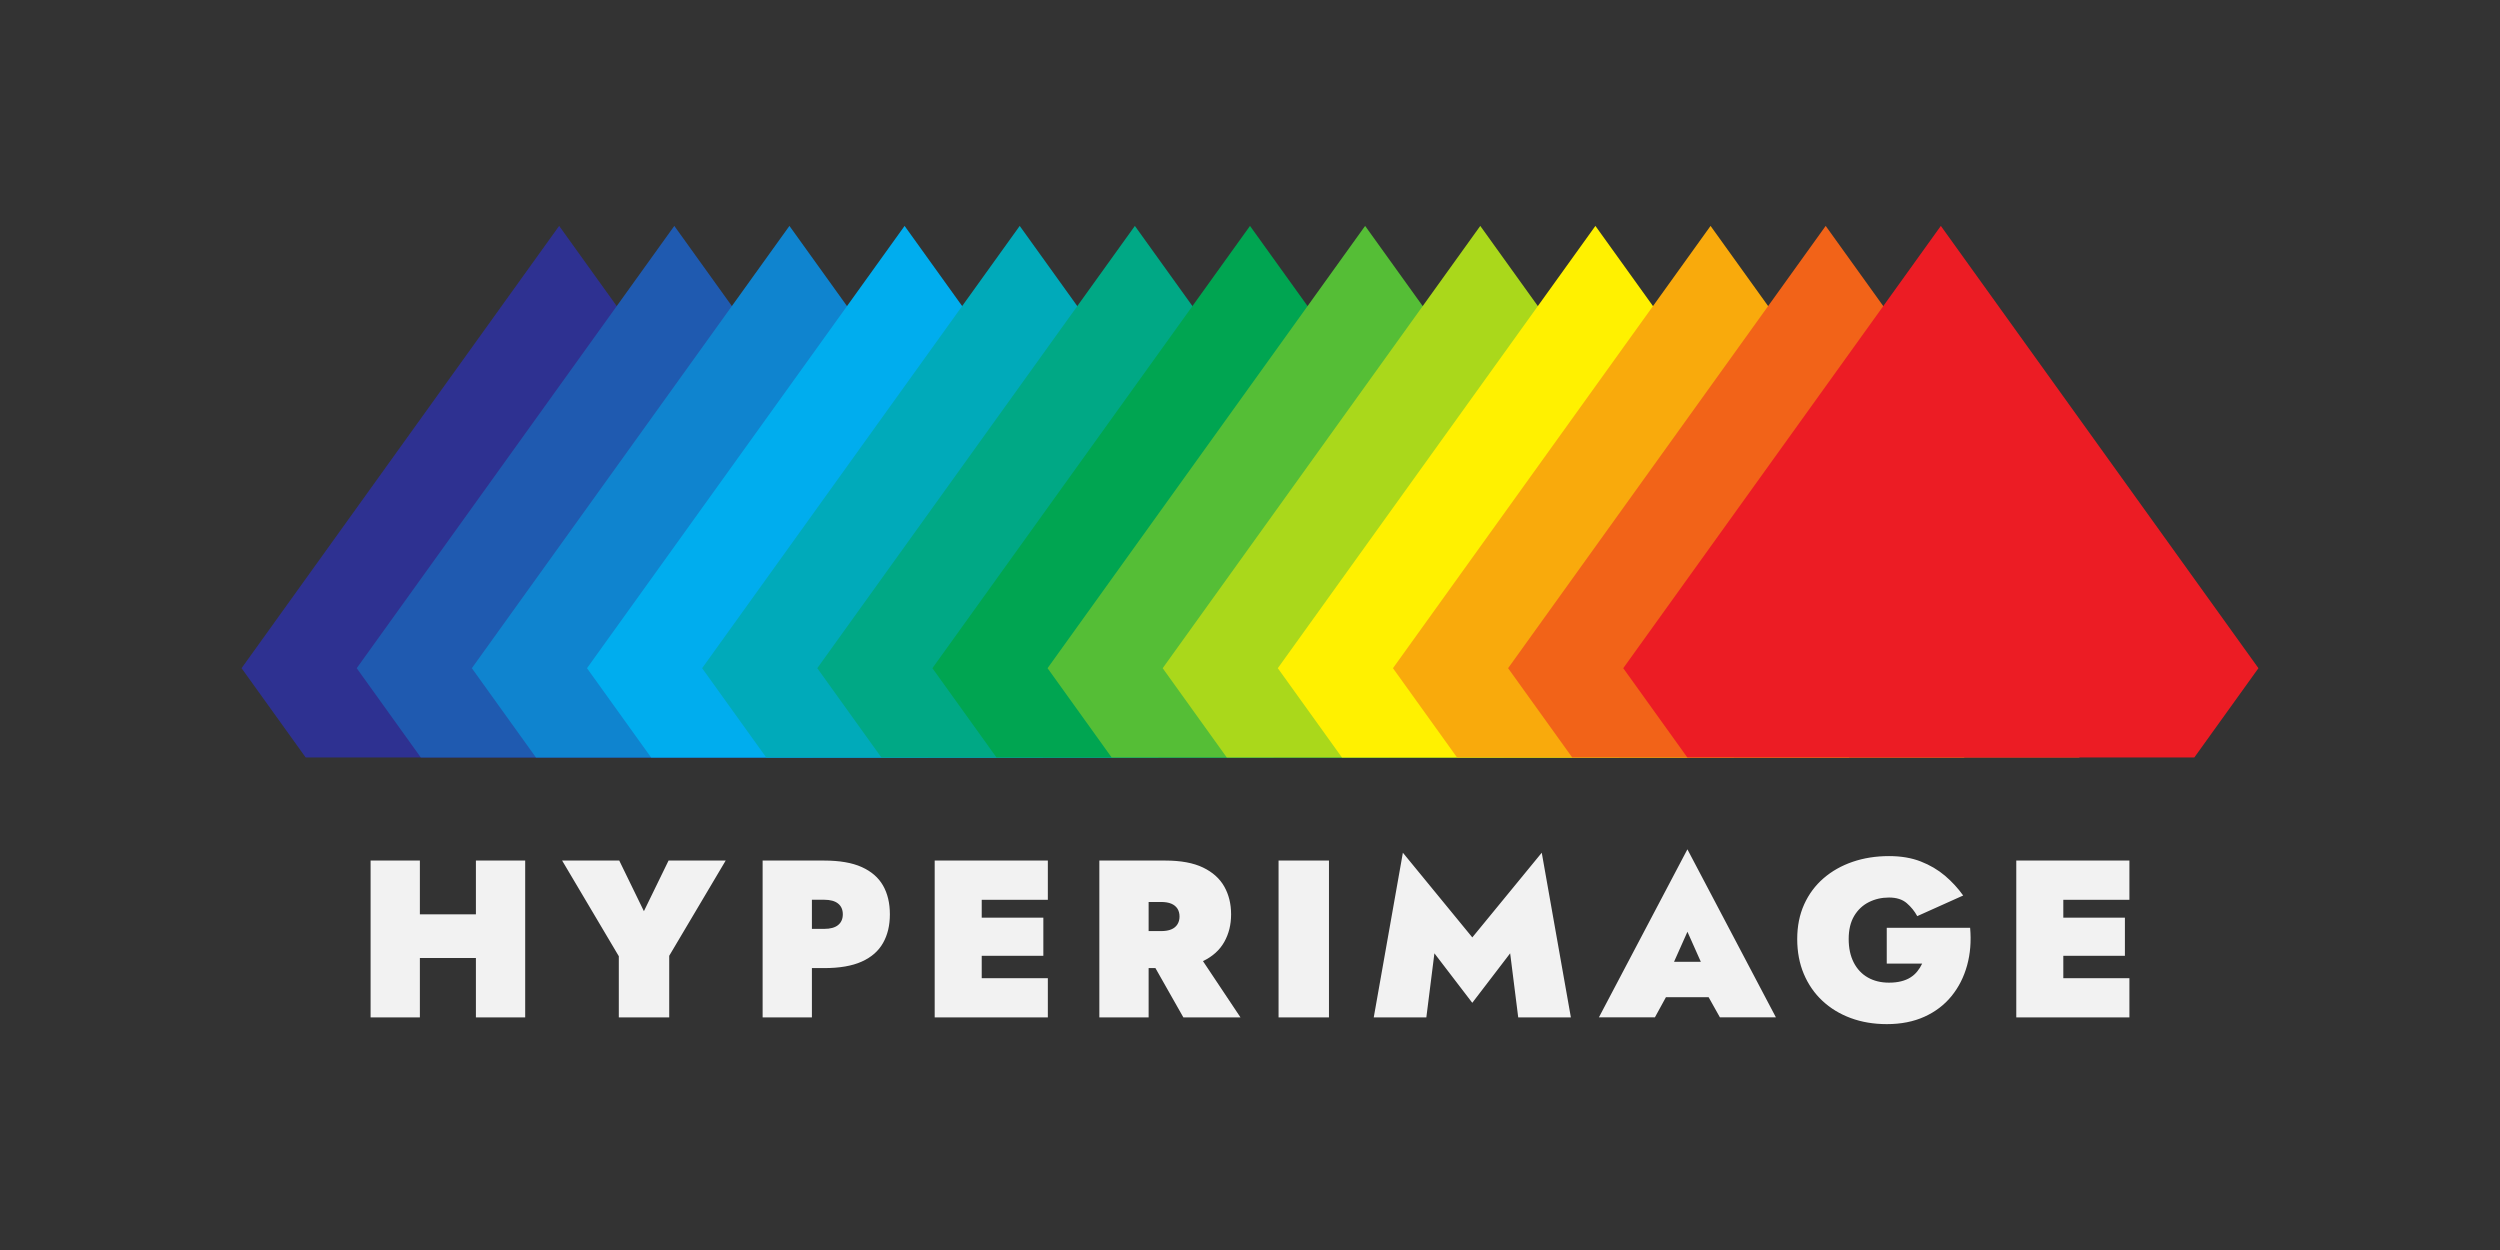
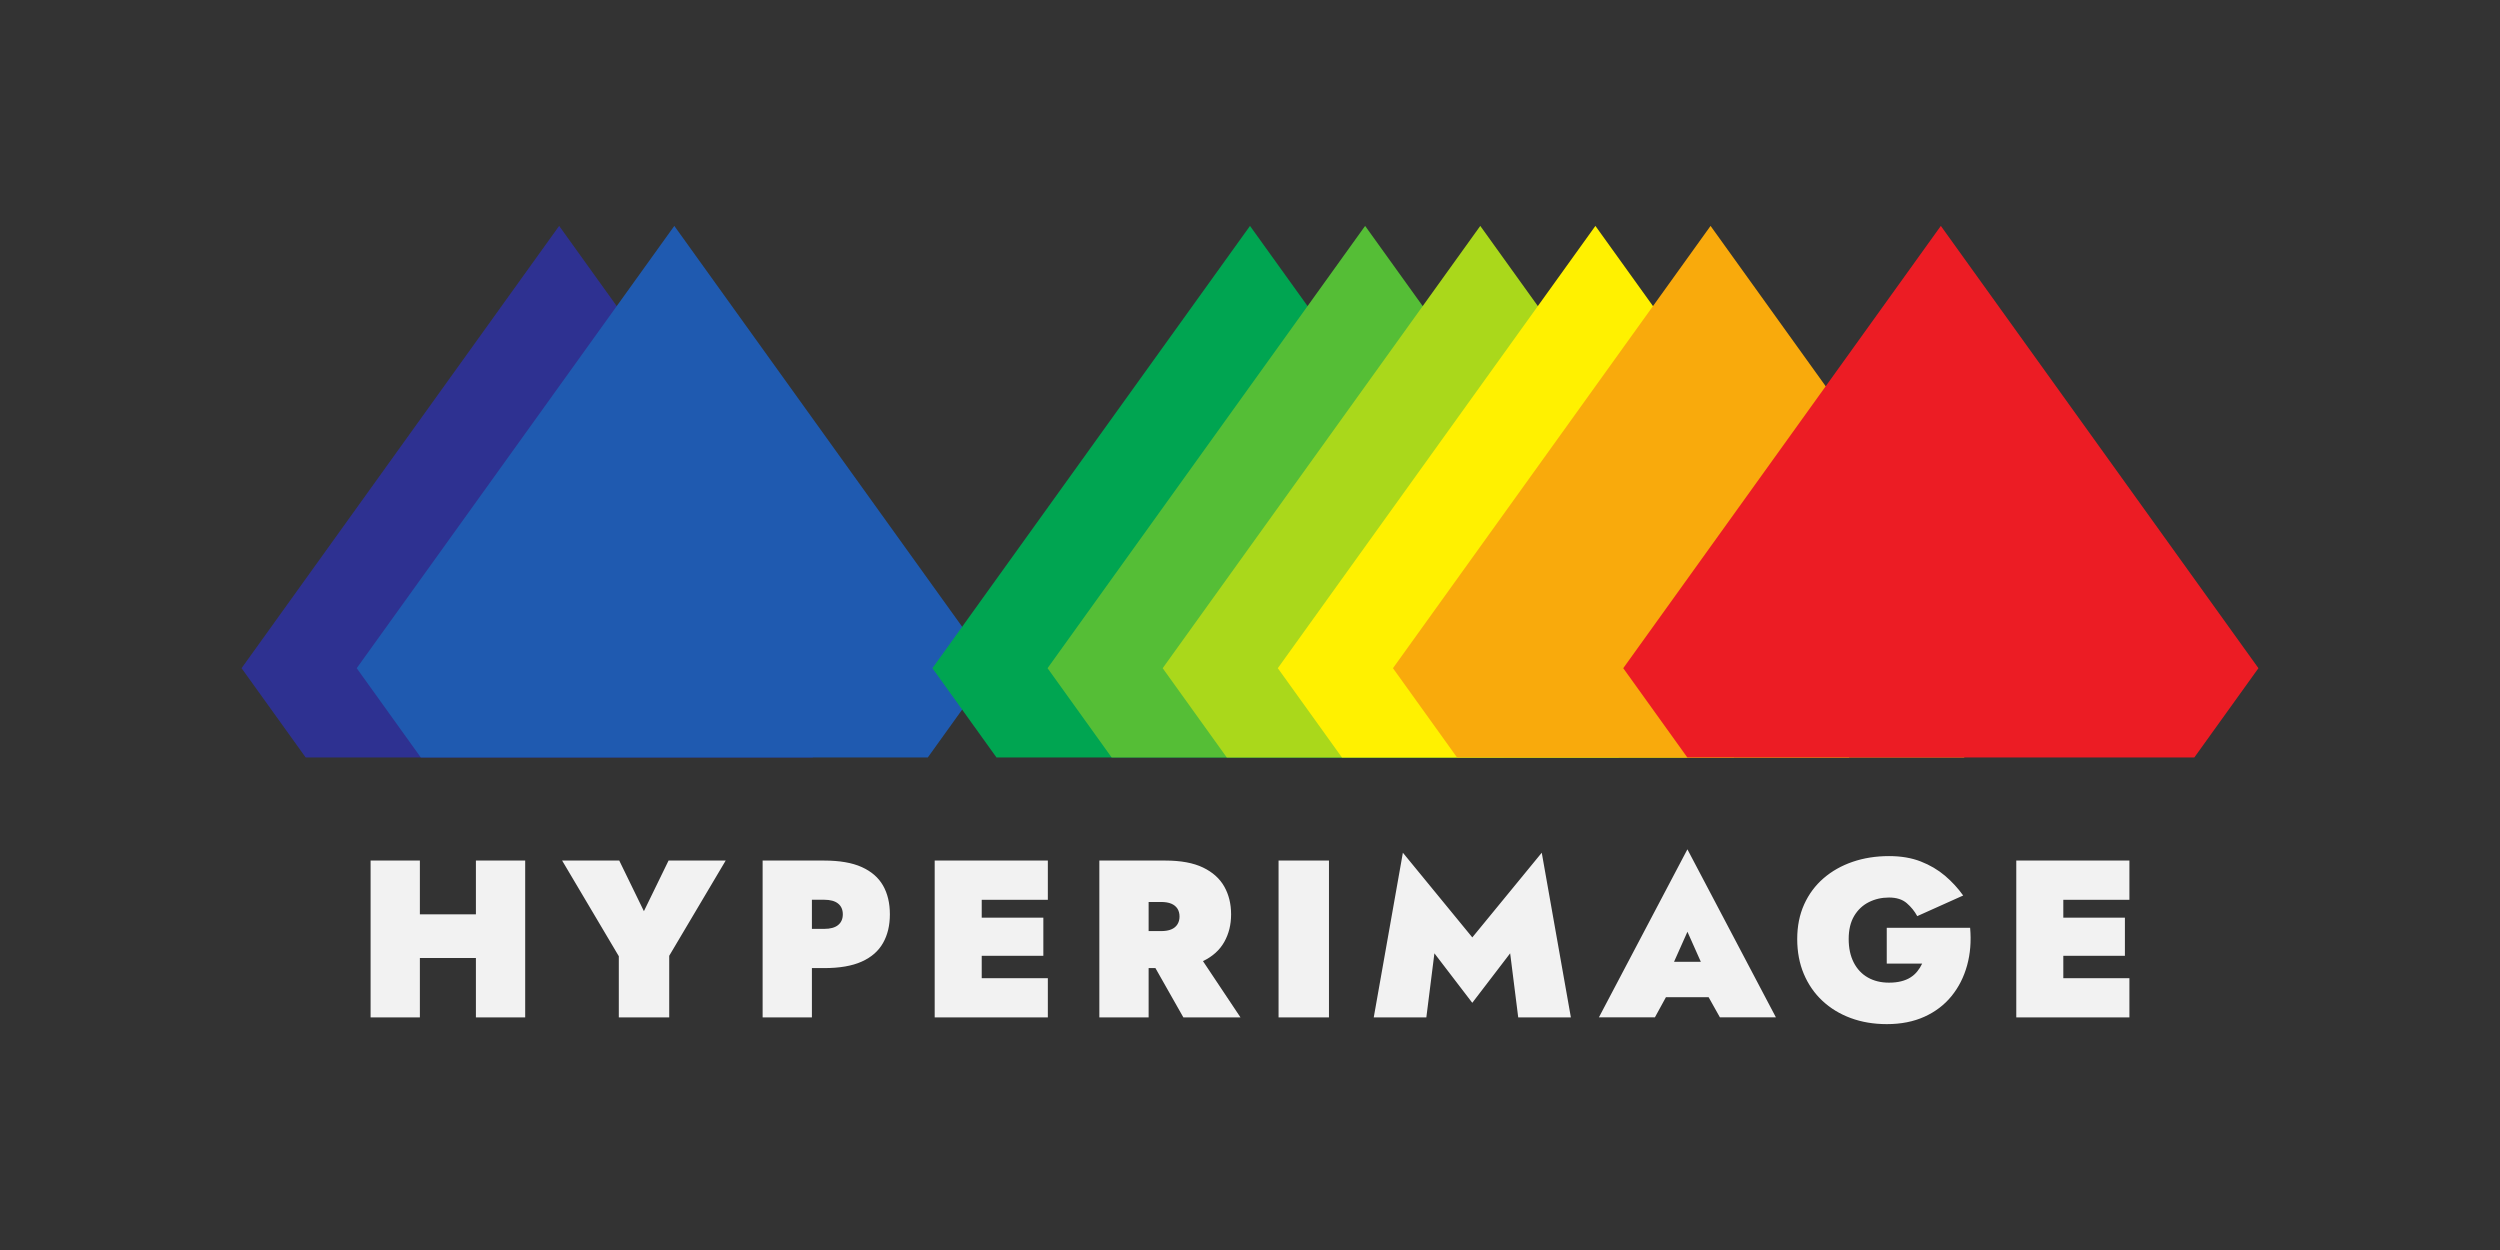
<svg xmlns="http://www.w3.org/2000/svg" data-name="Layer 1" viewBox="0 0 800 400">
  <rect x="0" y="0" width="800" height="400" fill="#333333" stroke="none" />
  <path d="m260.06 242.38 20.5-28.56L178.93 72.29 77.3 213.82l20.51 28.56h162.25z" style="fill:#2e3191;stroke-width:0" />
  <path d="m296.9 242.38 20.51-28.56L215.78 72.29 114.15 213.82l20.5 28.56H296.9z" style="fill:#1f5ab0;stroke-width:0" />
-   <path d="m333.75 242.38 20.5-28.56L252.62 72.29 150.99 213.82l20.5 28.56h162.26z" style="fill:#0f84cf;stroke-width:0" />
-   <path d="m370.59 242.38 20.51-28.56L289.47 72.29 187.84 213.82l20.5 28.56h162.25z" style="fill:#00adee;stroke-width:0" />
-   <path d="m407.44 242.38 20.5-28.56L326.31 72.29 224.68 213.82l20.5 28.56h162.26z" style="fill:#00aaba;stroke-width:0" />
-   <path d="m444.28 242.38 20.5-28.56L363.16 72.29 261.53 213.82l20.5 28.56h162.25z" style="fill:#00a885;stroke-width:0" />
  <path d="m481.13 242.38 20.5-28.56L400 72.29 298.37 213.82l20.5 28.56h162.26z" style="fill:#00a551;stroke-width:0" />
  <path d="m517.97 242.38 20.5-28.56L436.84 72.29 335.22 213.82l20.5 28.56h162.25z" style="fill:#55be36;stroke-width:0" />
  <path d="m554.82 242.38 20.5-28.56L473.69 72.29 372.06 213.82l20.5 28.56h162.26z" style="fill:#aad81b;stroke-width:0" />
  <path d="m591.66 242.38 20.5-28.56L510.53 72.29 408.9 213.82l20.51 28.56h162.25z" style="fill:#fff100;stroke-width:0" />
  <path d="m628.51 242.38 20.5-28.56L547.38 72.29 445.75 213.82l20.5 28.56h162.26z" style="fill:#f9aa0c;stroke-width:0" />
-   <path d="m665.35 242.38 20.5-28.56L584.22 72.29 482.59 213.82l20.51 28.56h162.25z" style="fill:#f26318;stroke-width:0" />
  <path d="m702.19 242.38 20.51-28.56L621.07 72.29 519.44 213.82l20.5 28.56h162.25z" style="fill:#ec1c24;stroke-width:0" />
  <path d="M134.36 275.38v50.18h-15.77v-50.18h15.77Zm-12.4 17.21h40.15v13.98h-40.15v-13.98Zm46.1-17.21v50.18h-15.77v-50.18h15.77Zm64.16 0-18.07 30.47v19.71h-16.13v-19.57l-18.14-30.61h18.28l7.89 16.2 7.89-16.2h18.28Zm27.59 0v50.18h-15.77v-50.18h15.77Zm-5.59 0h9.53c4.92 0 8.93.69 12.01 2.08 3.08 1.39 5.35 3.36 6.81 5.91 1.46 2.56 2.19 5.63 2.19 9.21s-.73 6.6-2.19 9.18-3.73 4.57-6.81 5.95c-3.08 1.39-7.09 2.08-12.01 2.08h-9.53v-12.55h9.53c1.96 0 3.44-.41 4.44-1.22 1-.81 1.51-1.96 1.51-3.44s-.5-2.63-1.51-3.44c-1-.81-2.49-1.22-4.44-1.22h-9.53v-12.55Zm59.93 0v50.18H299.1v-50.18h15.05Zm-4.15 0h25.31v12.55H310v-12.55Zm0 18.28h23.87v12.19H310v-12.19Zm0 19.36h25.31v12.55H310v-12.55Zm57.56-37.64v50.18h-15.77v-50.18h15.77Zm-5.59 0h10.97c4.92 0 8.93.74 12.01 2.22 3.08 1.48 5.35 3.51 6.81 6.09s2.19 5.54 2.19 8.89-.73 6.25-2.19 8.85c-1.46 2.6-3.73 4.65-6.81 6.13-3.08 1.48-7.09 2.22-12.01 2.22h-10.97v-11.83h9.53c1.34 0 2.44-.18 3.3-.54.86-.36 1.52-.9 1.97-1.61.45-.72.68-1.55.68-2.51s-.23-1.85-.68-2.54c-.46-.69-1.11-1.22-1.97-1.58-.86-.36-1.96-.54-3.3-.54h-9.53v-13.26Zm20.65 28.68 14.34 21.51h-18.28l-12.19-21.51h16.13Zm42.65-28.68v50.18h-16.13v-50.18h16.13Zm31.18 50.18H439.6l9.32-52.69 22.22 27.1 22.22-27.1 9.32 52.69h-16.85l-2.58-20.5-12.12 15.84-12.12-15.84-2.58 20.5Zm77.35-13.55 1.22 3.58-5.45 9.96h-17.92l28.32-53.77 28.32 53.77h-17.92l-5.3-9.46 1.08-4.09-6.17-13.84-6.17 13.84Zm-6.95-4.23h26.52v11.33h-26.52v-11.33Zm76.92-10.89h26.67c.38 4.3.06 8.32-.97 12.04-1.03 3.73-2.69 7-4.98 9.82-2.29 2.82-5.19 5.02-8.67 6.6-3.49 1.58-7.5 2.37-12.04 2.37-4.21 0-8.05-.65-11.54-1.94-3.49-1.29-6.51-3.13-9.07-5.52-2.56-2.39-4.54-5.26-5.95-8.6-1.41-3.34-2.11-7.07-2.11-11.18s.74-7.8 2.22-11.08c1.48-3.27 3.55-6.06 6.2-8.35 2.65-2.29 5.76-4.05 9.32-5.27 3.56-1.22 7.44-1.83 11.65-1.83 3.82 0 7.2.57 10.14 1.72 2.94 1.15 5.52 2.67 7.74 4.55 2.22 1.89 4.17 4 5.84 6.34l-14.7 6.6c-.86-1.58-1.98-2.96-3.37-4.16-1.39-1.19-3.27-1.79-5.66-1.79s-4.49.49-6.45 1.47-3.53 2.45-4.7 4.41c-1.17 1.96-1.76 4.42-1.76 7.38s.54 5.42 1.61 7.53c1.08 2.1 2.58 3.7 4.52 4.8 1.94 1.1 4.19 1.65 6.77 1.65 1.43 0 2.72-.14 3.87-.43s2.14-.69 2.97-1.22c.84-.53 1.57-1.17 2.19-1.93.62-.76 1.15-1.6 1.58-2.51h-11.33v-11.47Zm56.49-21.51v50.18h-15.05v-50.18h15.05Zm-4.16 0h25.31v12.55H656.1v-12.55Zm0 18.28h23.87v12.19H656.1v-12.19Zm0 19.36h25.31v12.55H656.1v-12.55Z" style="fill:#f2f2f2;stroke-width:0" />
</svg>